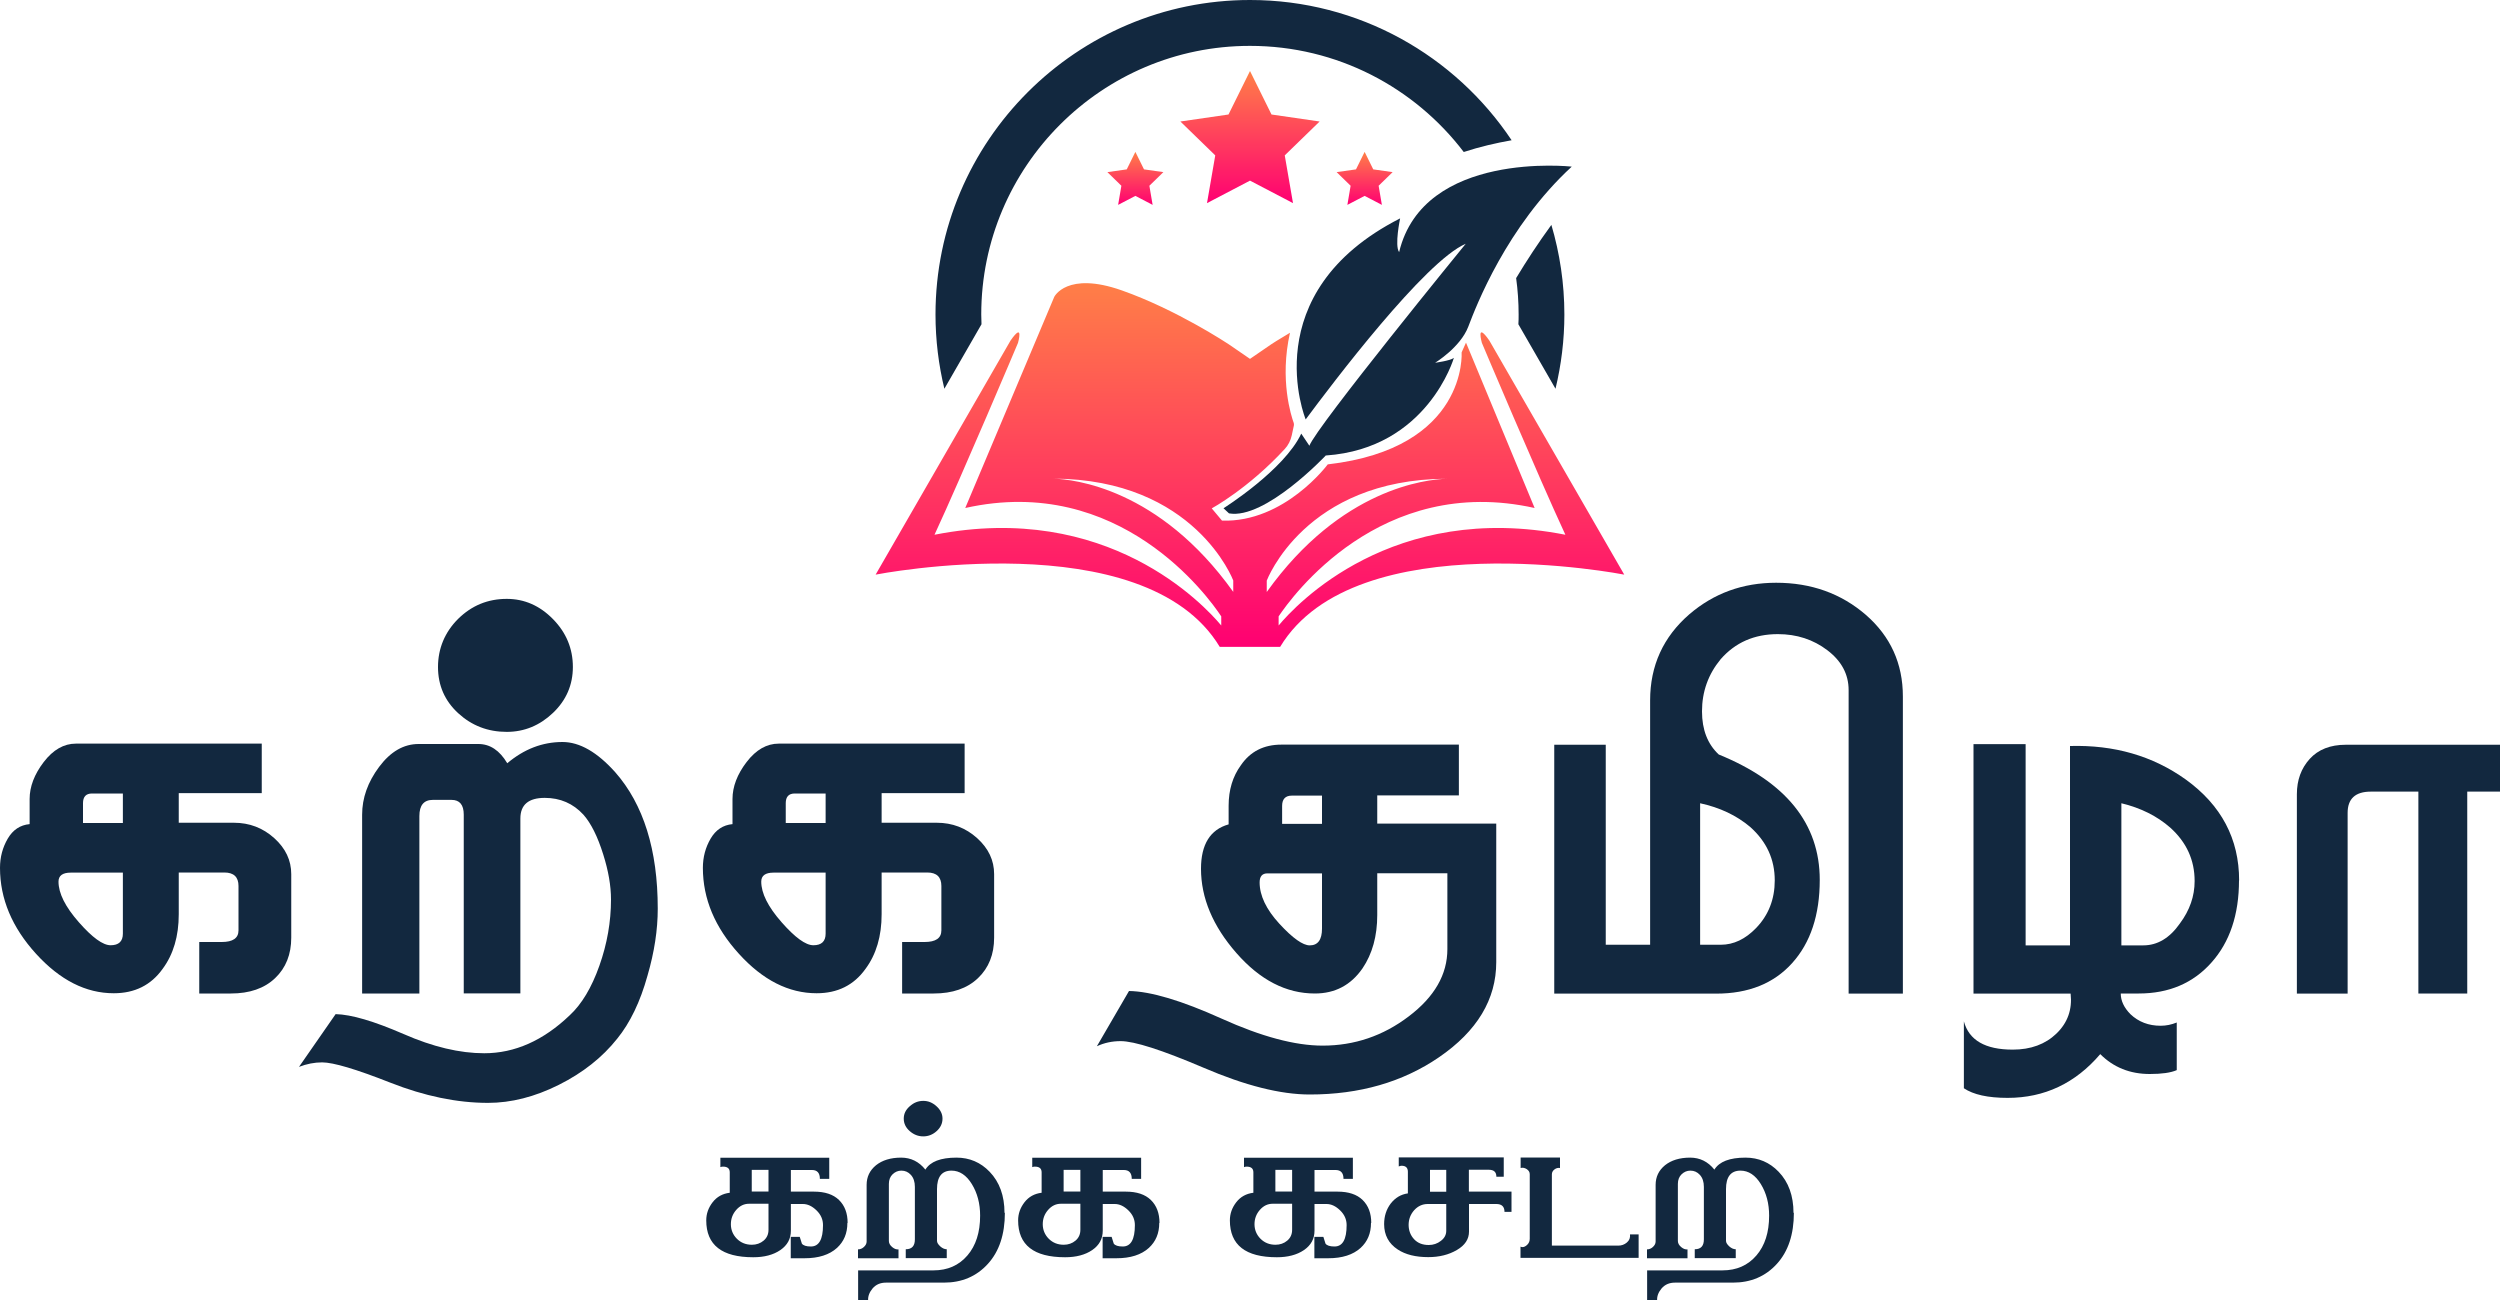
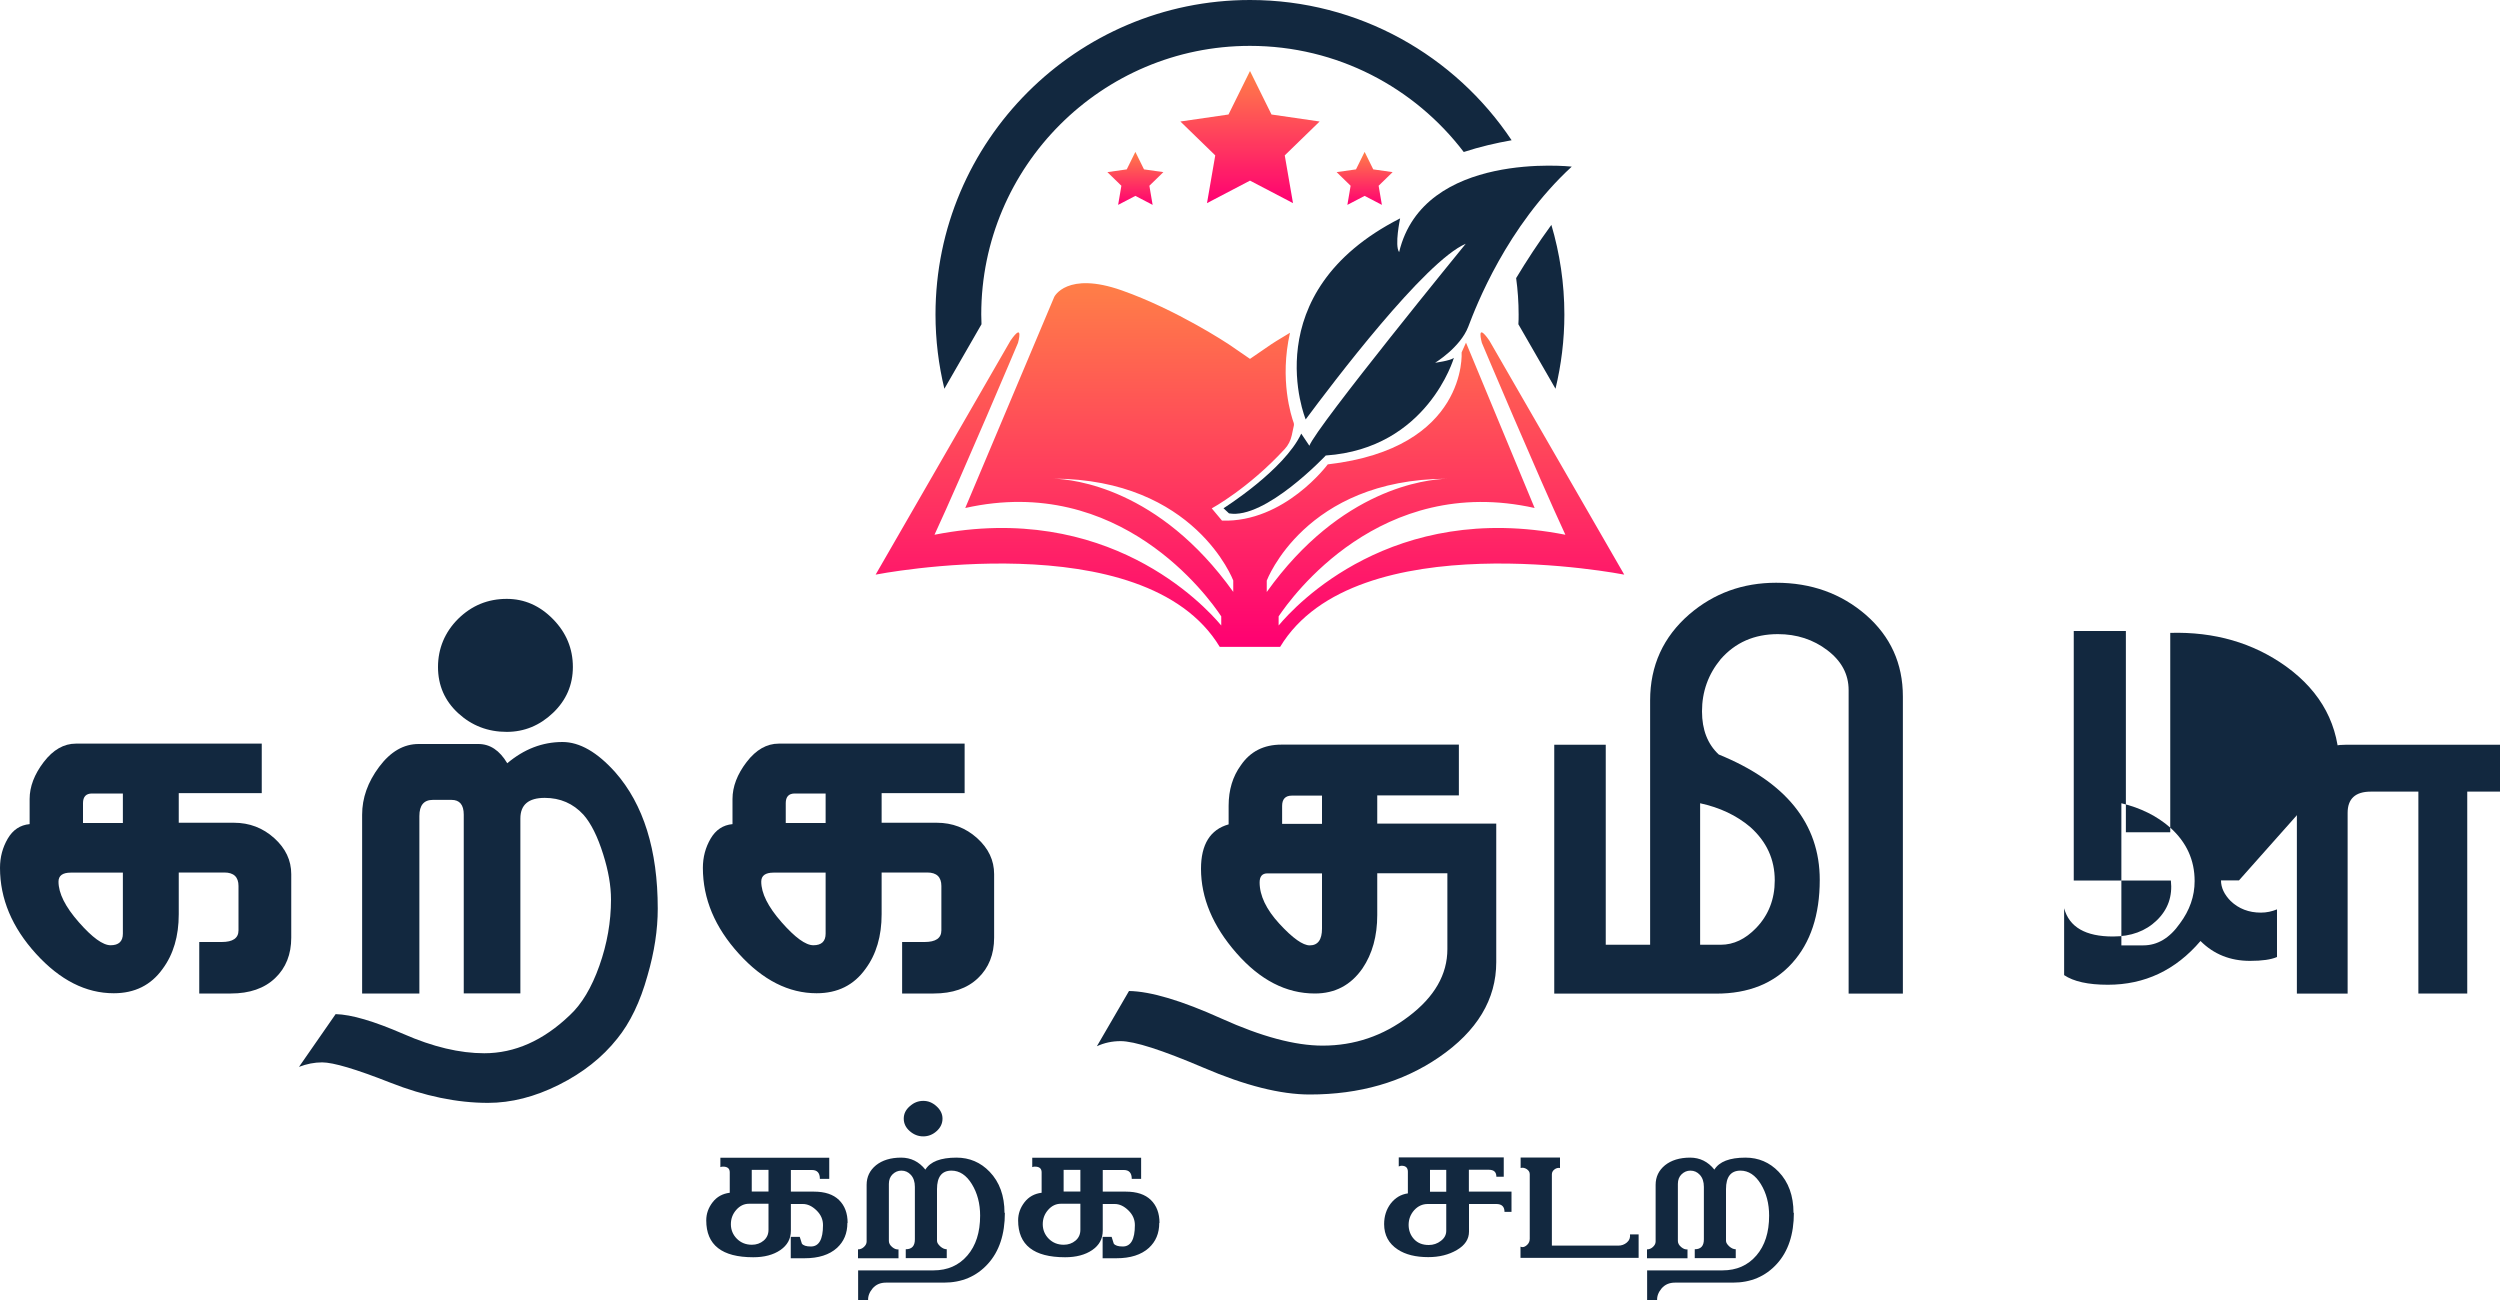
<svg xmlns="http://www.w3.org/2000/svg" xmlns:xlink="http://www.w3.org/1999/xlink" width="200" height="104.03" version="1.1" viewBox="0 0 200 104.03">
  <defs>
    <style>
      .cls-1 {
        fill: #12283f;
      }

      .cls-2 {
        fill: url(#linear-gradient-2);
      }

      .cls-3 {
        fill: url(#linear-gradient-4);
      }

      .cls-4 {
        fill: url(#linear-gradient-3);
      }

      .cls-5 {
        fill: url(#linear-gradient);
      }
    </style>
    <linearGradient id="linear-gradient" x1="100" y1="16.25" x2="100" y2="5.7" gradientUnits="userSpaceOnUse">
      <stop offset="0" stop-color="#ff0072" />
      <stop offset="1" stop-color="#ff7f47" />
    </linearGradient>
    <linearGradient id="linear-gradient-2" x1="90.83" y1="16.4" x2="90.83" y2="12.16" xlink:href="#linear-gradient" />
    <linearGradient id="linear-gradient-3" x1="109.17" y1="16.4" x2="109.17" y2="12.16" xlink:href="#linear-gradient" />
    <linearGradient id="linear-gradient-4" x1="100" y1="51.75" x2="100" y2="22.66" xlink:href="#linear-gradient" />
  </defs>
  <g>
    <g id="Layer_1">
      <g>
        <g>
          <g>
            <g>
              <g id="star">
                <path id="Path_773" class="cls-5" d="M100,14.45l-3.44,1.8.66-3.82-2.79-2.71,3.85-.56,1.72-3.48,1.72,3.48,3.85.56-2.79,2.71.66,3.82-3.44-1.8Z" />
              </g>
              <g id="star-2" data-name="star">
                <path id="Path_773-2" data-name="Path_773" class="cls-2" d="M90.83,15.67l-1.38.72.26-1.53-1.12-1.09,1.55-.22.69-1.4.69,1.4,1.55.22-1.12,1.09.26,1.53-1.38-.72Z" />
              </g>
              <g id="star-3" data-name="star">
                <path id="Path_773-3" data-name="Path_773" class="cls-4" d="M109.17,15.67l-1.38.72.26-1.53-1.12-1.09,1.55-.22.69-1.4.69,1.4,1.55.22-1.12,1.09.26,1.53-1.38-.72Z" />
              </g>
            </g>
            <g>
              <path class="cls-1" d="M100,3.67c6.97,0,13.17,3.33,17.1,8.49,1.28-.42,2.58-.72,3.83-.94-4.51-6.76-12.21-11.22-20.93-11.22-13.87,0-25.16,11.28-25.16,25.16,0,2.05.25,4.04.71,5.94l2.97-5.16c0-.26-.02-.52-.02-.78,0-11.85,9.64-21.49,21.49-21.49Z" />
              <path class="cls-1" d="M121.29,22.24c.13.95.2,1.93.2,2.92,0,.26,0,.52-.02.78l2.97,5.16c.46-1.91.71-3.9.71-5.94,0-2.49-.37-4.9-1.04-7.17-1.05,1.44-1.99,2.88-2.82,4.26Z" />
            </g>
            <path class="cls-3" d="M116.93,28.2s.51,7.66-10.71,8.95c0,0-3.45,4.66-8.46,4.5l-.82-.98s2.92-1.58,5.84-4.75c.28-.3.47-.68.56-1.09.07-.3.14-.63.17-.79.01-.07.01-.14-.01-.2-.2-.55-1.15-3.47-.3-7.22-.92.54-1.48.91-1.48.91l-1.72,1.18-1.72-1.18s-4.14-2.75-8.54-4.3c-4.4-1.55-5.4.52-5.4.52l-7.12,16.89c12.34-2.77,19.46,7.12,20.48,8.67v.73c-1.38-1.66-9.13-9.98-22.94-7.26,2.2-4.75,6.68-15.35,6.68-15.35,0,0,.5-1.76-.6-.18l-10.79,18.72s21.49-4.23,27.53,5.78h4.83c6.04-10.01,27.53-5.78,27.53-5.78l-10.79-18.72c-1.1-1.59-.6.18-.6.18,0,0,4.48,10.61,6.68,15.35-13.82-2.72-21.56,5.6-22.94,7.26v-.73c1.03-1.54,8.14-11.43,20.48-8.67l-5.49-13.23-.35.78ZM98.66,47.35c-5.93-8.3-12.78-9.01-14.4-9.06-.12,0-.24,0-.36,0,0,0,.12,0,.36,0,11.35.04,14.4,8.15,14.4,8.15v.91ZM101.34,46.45s3.04-8.11,14.4-8.15c.23,0,.36,0,.36,0-.12,0-.24,0-.36,0-1.62.05-8.47.76-14.4,9.06v-.91Z" />
          </g>
          <path class="cls-1" d="M116.31,28.63c-.28.23-1.5.39-1.5.39,0,0,2.01-1.22,2.65-2.88.63-1.66,3.06-8,8.28-12.81,0,0-11.86-1.32-13.81,6.84-.38-.53.08-2.7.08-2.7-11.71,5.96-7.56,16.07-7.56,16.07,0,0,0,.01,0,.02,2.12-2.86,9.53-12.66,12.81-14.06,0,0-11.92,14.6-12.51,16.16l-.65-.97c-1.37,2.92-6.22,5.97-6.22,5.97l.44.41c2.9.51,7.74-4.63,7.74-4.63,8.15-.56,10.25-7.81,10.25-7.81Z" />
        </g>
        <g>
          <g>
            <path class="cls-1" d="M23.3,75.01c0,1.34-.43,2.42-1.29,3.24-.86.82-2.04,1.23-3.55,1.23h-2.52v-4.12h1.8c.89,0,1.34-.31,1.34-.93v-3.55c0-.72-.38-1.08-1.13-1.08h-3.65v3.34c0,1.75-.43,3.21-1.29,4.37-.93,1.3-2.23,1.95-3.91,1.95-2.23,0-4.3-1.05-6.22-3.16-1.92-2.11-2.88-4.4-2.88-6.87,0-.86.21-1.64.62-2.34.41-.7.99-1.09,1.75-1.16v-2.01c0-.99.38-1.98,1.13-2.96.75-.98,1.61-1.47,2.57-1.47h14.87v3.96h-6.64v2.37h4.42c1.23,0,2.31.41,3.22,1.23.91.82,1.36,1.78,1.36,2.88v5.04ZM9.83,74.7v-4.89h-4.17c-.65,0-.98.24-.98.72,0,.93.54,2.01,1.62,3.24s1.93,1.85,2.55,1.85c.65,0,.98-.31.98-.93ZM9.83,65.85v-2.37h-2.47c-.48,0-.72.26-.72.77v1.59h3.19Z" />
            <path class="cls-1" d="M52.62,72.7c0,1.68-.27,3.46-.82,5.35-.58,2.09-1.39,3.77-2.42,5.04-1.2,1.51-2.76,2.74-4.68,3.7-1.92.96-3.81,1.44-5.66,1.44-2.47,0-5.08-.54-7.82-1.62-2.74-1.08-4.56-1.62-5.45-1.62-.62,0-1.23.12-1.85.36l2.93-4.22c1.27.03,3.08.57,5.43,1.59,2.35,1.03,4.5,1.54,6.46,1.54,2.43,0,4.72-1.01,6.84-3.04.96-.89,1.75-2.21,2.37-3.96.62-1.75.93-3.52.93-5.3,0-1.1-.21-2.3-.62-3.6-.45-1.44-.98-2.5-1.59-3.19-.82-.89-1.85-1.34-3.09-1.34-1.3,0-1.95.55-1.95,1.65v13.99h-4.53v-14.3c0-.79-.33-1.18-.98-1.18h-1.49c-.72,0-1.08.43-1.08,1.29v14.2h-4.58v-14.3c0-1.34.45-2.61,1.36-3.83.91-1.22,1.96-1.83,3.16-1.83h4.78c.93,0,1.7.51,2.31,1.54,1.34-1.13,2.81-1.7,4.42-1.7,1.37,0,2.78.81,4.22,2.42,2.26,2.57,3.4,6.21,3.4,10.91ZM45.83,53.35c0,1.44-.53,2.67-1.59,3.68-1.06,1.01-2.3,1.52-3.7,1.52-1.51,0-2.8-.5-3.88-1.49-1.08-.99-1.62-2.23-1.62-3.7s.54-2.79,1.62-3.86c1.08-1.06,2.37-1.59,3.88-1.59,1.41,0,2.64.54,3.7,1.62,1.06,1.08,1.59,2.36,1.59,3.83Z" />
            <path class="cls-1" d="M79.53,75.01c0,1.34-.43,2.42-1.29,3.24-.86.82-2.04,1.23-3.55,1.23h-2.52v-4.12h1.8c.89,0,1.34-.31,1.34-.93v-3.55c0-.72-.38-1.08-1.13-1.08h-3.65v3.34c0,1.75-.43,3.21-1.29,4.37-.93,1.3-2.23,1.95-3.91,1.95-2.23,0-4.31-1.05-6.22-3.16-1.92-2.11-2.88-4.4-2.88-6.87,0-.86.21-1.64.62-2.34.41-.7.99-1.09,1.75-1.16v-2.01c0-.99.38-1.98,1.13-2.96.75-.98,1.61-1.47,2.57-1.47h14.87v3.96h-6.64v2.37h4.42c1.23,0,2.31.41,3.22,1.23.91.82,1.36,1.78,1.36,2.88v5.04ZM66.05,74.7v-4.89h-4.17c-.65,0-.98.24-.98.72,0,.93.54,2.01,1.62,3.24s1.93,1.85,2.55,1.85c.65,0,.98-.31.98-.93ZM66.05,65.85v-2.37h-2.47c-.48,0-.72.26-.72.77v1.59h3.19Z" />
            <path class="cls-1" d="M119.7,76.97c0,2.98-1.53,5.52-4.58,7.61-2.91,1.99-6.36,2.98-10.34,2.98-2.33,0-5.16-.71-8.49-2.14-3.33-1.42-5.54-2.13-6.64-2.13-.69,0-1.32.14-1.9.41l2.57-4.42c1.75.03,4.22.77,7.41,2.21,3.19,1.44,5.88,2.16,8.08,2.16,2.54,0,4.84-.78,6.89-2.34,2.06-1.56,3.09-3.35,3.09-5.38v-6.07h-5.61v3.34c0,1.68-.39,3.1-1.18,4.27-.93,1.34-2.2,2.01-3.81,2.01-2.3,0-4.39-1.08-6.28-3.24-1.89-2.16-2.83-4.41-2.83-6.74,0-1.95.74-3.14,2.21-3.55v-1.49c0-1.27.33-2.35.98-3.24.75-1.1,1.83-1.65,3.24-1.65h14.2v4.06h-6.53v2.26h9.52v11.06ZM105.76,74.29v-4.42h-4.37c-.41,0-.62.24-.62.72,0,1.06.53,2.17,1.59,3.32s1.87,1.72,2.42,1.72c.65,0,.98-.45.98-1.34ZM105.76,65.91v-2.26h-2.42c-.51,0-.77.28-.77.82v1.44h3.19Z" />
            <path class="cls-1" d="M152.21,79.49h-4.32v-24.28c0-1.27-.57-2.33-1.7-3.19-1.13-.86-2.45-1.29-3.96-1.29-1.89,0-3.41.67-4.58,2.01-.99,1.2-1.49,2.59-1.49,4.17,0,1.47.45,2.62,1.34,3.45,5.38,2.19,8.08,5.54,8.08,10.03,0,2.81-.74,5.03-2.21,6.66-1.47,1.63-3.5,2.44-6.07,2.44h-12.96v-19.91h4.12v16h3.55v-19.55c0-2.78,1.05-5.08,3.14-6.89,1.96-1.68,4.27-2.52,6.94-2.52,2.81,0,5.2.86,7.18,2.57,1.97,1.72,2.96,3.89,2.96,6.53v23.77ZM141.98,70.43c0-1.68-.65-3.1-1.96-4.27-1.1-.93-2.44-1.56-4.01-1.9v11.32h1.65c1.03,0,1.97-.45,2.83-1.34.99-1.03,1.49-2.3,1.49-3.81Z" />
-             <path class="cls-1" d="M179.12,70.43c0,2.74-.74,4.94-2.21,6.58-1.47,1.65-3.41,2.47-5.81,2.47h-1.44c0,.58.26,1.13.77,1.65.65.62,1.46.93,2.42.93.45,0,.87-.09,1.29-.26v3.81c-.48.21-1.2.31-2.16.31-1.58,0-2.9-.53-3.96-1.59-1.99,2.33-4.46,3.5-7.41,3.5-1.58,0-2.74-.26-3.5-.77v-5.35c.41,1.51,1.71,2.26,3.91,2.26,1.44,0,2.61-.43,3.5-1.29.89-.86,1.27-1.92,1.13-3.19h-7.77v-19.96h4.17v16.1h3.55v-15.95c3.53-.1,6.62.79,9.26,2.68,2.85,2.06,4.27,4.75,4.27,8.08ZM175.57,70.48c0-1.68-.65-3.1-1.95-4.27-1.06-.93-2.37-1.58-3.91-1.95v11.37h1.75c1.13,0,2.11-.58,2.93-1.75.79-1.06,1.18-2.19,1.18-3.39Z" />
+             <path class="cls-1" d="M179.12,70.43h-1.44c0,.58.26,1.13.77,1.65.65.62,1.46.93,2.42.93.45,0,.87-.09,1.29-.26v3.81c-.48.21-1.2.31-2.16.31-1.58,0-2.9-.53-3.96-1.59-1.99,2.33-4.46,3.5-7.41,3.5-1.58,0-2.74-.26-3.5-.77v-5.35c.41,1.51,1.71,2.26,3.91,2.26,1.44,0,2.61-.43,3.5-1.29.89-.86,1.27-1.92,1.13-3.19h-7.77v-19.96h4.17v16.1h3.55v-15.95c3.53-.1,6.62.79,9.26,2.68,2.85,2.06,4.27,4.75,4.27,8.08ZM175.57,70.48c0-1.68-.65-3.1-1.95-4.27-1.06-.93-2.37-1.58-3.91-1.95v11.37h1.75c1.13,0,2.11-.58,2.93-1.75.79-1.06,1.18-2.19,1.18-3.39Z" />
            <path class="cls-1" d="M200,63.33h-2.62v16.15h-3.91v-16.15h-3.81c-1.23,0-1.85.57-1.85,1.7v14.46h-4.06v-15.95c0-1.13.34-2.07,1.03-2.83.68-.75,1.65-1.13,2.88-1.13h12.35v3.76Z" />
          </g>
          <g>
            <path class="cls-1" d="M67.79,97.83c0,.84-.28,1.5-.84,2.01-.6.54-1.46.82-2.58.82h-1.11v-1.71h.72c.06.18.11.36.17.54.11.15.35.23.72.23.65,0,.97-.57.97-1.71,0-.45-.17-.84-.52-1.18-.35-.34-.71-.51-1.09-.51h-.96v2.13c0,.66-.28,1.17-.85,1.56-.56.38-1.28.57-2.16.57-2.51,0-3.76-.98-3.76-2.95,0-.53.17-1.01.51-1.45.34-.44.8-.69,1.37-.76v-1.63c0-.31-.18-.46-.54-.46-.07,0-.14.01-.21.04v-.75h8.71v1.69h-.75c0-.47-.21-.71-.63-.71h-1.69v1.73h1.84c.88,0,1.55.22,2.01.67.46.45.69,1.06.69,1.84ZM61.48,98.38v-2.08h-1.56c-.39,0-.73.16-1.02.49-.29.33-.43.71-.43,1.15s.16.84.48,1.16c.32.32.72.48,1.2.48.36,0,.68-.11.94-.33.26-.22.39-.51.39-.87ZM61.48,95.32v-1.73h-1.34v1.73h1.34Z" />
            <path class="cls-1" d="M80.39,97.02c0,1.72-.45,3.09-1.36,4.09-.91,1-2.08,1.5-3.52,1.5h-4.63c-.45,0-.8.15-1.07.46-.26.31-.38.63-.36.96h-.8v-2.4h6.03c1.13,0,2.03-.4,2.71-1.19.68-.79,1.02-1.85,1.02-3.19,0-.96-.22-1.8-.66-2.52-.44-.72-.99-1.08-1.63-1.08-.77,0-1.16.49-1.16,1.48v4.14c0,.14.09.28.26.44.17.15.34.23.52.23v.71h-3.28v-.71c.49,0,.73-.26.73-.79v-4.2c0-.41-.11-.73-.32-.96-.21-.23-.46-.34-.76-.34-.27,0-.5.1-.7.29-.2.19-.3.45-.3.77v4.57c0,.18.09.34.27.49.18.15.35.2.5.18v.71h-3.24v-.71c.17,0,.33-.06.47-.19s.22-.27.22-.44v-4.53c0-.64.25-1.16.75-1.57.5-.4,1.17-.61,2.01-.61.78,0,1.43.32,1.94.96.39-.64,1.22-.96,2.49-.96,1.04,0,1.93.38,2.65,1.13.79.82,1.19,1.92,1.19,3.29ZM75.4,89.49c0,.39-.16.72-.47,1-.31.28-.67.42-1.07.42s-.76-.14-1.08-.42c-.32-.28-.48-.61-.48-1s.16-.71.48-.99c.32-.29.68-.43,1.08-.43s.74.14,1.06.43c.32.29.48.62.48.99Z" />
            <path class="cls-1" d="M92.74,97.83c0,.84-.28,1.5-.84,2.01-.6.54-1.46.82-2.58.82h-1.11v-1.71h.72c.06.18.11.36.17.54.11.15.35.23.72.23.65,0,.97-.57.97-1.71,0-.45-.17-.84-.52-1.18-.35-.34-.71-.51-1.09-.51h-.96v2.13c0,.66-.28,1.17-.85,1.56-.56.38-1.29.57-2.16.57-2.51,0-3.76-.98-3.76-2.95,0-.53.17-1.01.51-1.45.34-.44.8-.69,1.37-.76v-1.63c0-.31-.18-.46-.54-.46-.07,0-.14.01-.21.04v-.75h8.71v1.69h-.75c0-.47-.21-.71-.63-.71h-1.69v1.73h1.84c.88,0,1.55.22,2.01.67.46.45.69,1.06.69,1.84ZM86.43,98.38v-2.08h-1.56c-.39,0-.73.16-1.02.49-.29.33-.43.71-.43,1.15s.16.84.48,1.16c.32.32.72.48,1.2.48.36,0,.68-.11.94-.33s.39-.51.39-.87ZM86.43,95.32v-1.73h-1.34v1.73h1.34Z" />
-             <path class="cls-1" d="M109.68,97.83c0,.84-.28,1.5-.84,2.01-.6.54-1.46.82-2.58.82h-1.11v-1.71h.72c.06.18.11.36.17.54.11.15.35.23.72.23.65,0,.97-.57.97-1.71,0-.45-.17-.84-.52-1.18-.35-.34-.71-.51-1.09-.51h-.96v2.13c0,.66-.28,1.17-.85,1.56-.56.38-1.29.57-2.16.57-2.51,0-3.76-.98-3.76-2.95,0-.53.17-1.01.51-1.45.34-.44.8-.69,1.37-.76v-1.63c0-.31-.18-.46-.54-.46-.07,0-.14.01-.21.04v-.75h8.71v1.69h-.75c0-.47-.21-.71-.63-.71h-1.69v1.73h1.84c.88,0,1.55.22,2.01.67.46.45.69,1.06.69,1.84ZM103.37,98.38v-2.08h-1.56c-.39,0-.73.16-1.02.49-.29.33-.43.71-.43,1.15s.16.84.48,1.16c.32.32.72.48,1.2.48.36,0,.68-.11.94-.33s.39-.51.39-.87ZM103.37,95.32v-1.73h-1.34v1.73h1.34Z" />
            <path class="cls-1" d="M120.92,96.95h-.56c0-.42-.22-.63-.65-.63h-2.19v2.21c0,.6-.32,1.09-.97,1.47-.65.38-1.41.57-2.29.57-1,0-1.82-.2-2.44-.61-.72-.47-1.09-1.15-1.09-2.03,0-.64.18-1.19.53-1.65.36-.46.81-.73,1.37-.81v-1.73c0-.32-.17-.48-.5-.48-.08,0-.16.02-.23.06v-.73h8.4v1.55h-.59c0-.38-.2-.56-.61-.56h-1.59v1.75h3.41v1.61ZM115.7,98.45v-2.13h-1.48c-.43,0-.79.17-1.09.5-.29.33-.44.72-.44,1.17s.15.84.44,1.15c.29.31.68.46,1.17.46.36,0,.69-.11.97-.33.29-.22.43-.49.43-.81ZM115.7,95.34v-1.75h-1.3v1.75h1.3Z" />
            <path class="cls-1" d="M131.08,100.63h-9.44v-.9s.09.04.15.04c.14,0,.27-.07.4-.2.13-.13.19-.29.19-.47v-5.16c0-.17-.08-.3-.24-.41-.16-.1-.32-.14-.49-.09v-.84h3.15v.84c-.16-.03-.31.01-.45.12-.13.1-.2.23-.2.39v5.7h5.31c.26,0,.49-.08.69-.25s.28-.38.25-.65h.69v1.88Z" />
            <path class="cls-1" d="M143.51,97.02c0,1.72-.45,3.09-1.36,4.09-.91,1-2.08,1.5-3.52,1.5h-4.63c-.45,0-.8.15-1.07.46-.26.31-.38.63-.36.96h-.8v-2.4h6.03c1.13,0,2.03-.4,2.71-1.19.68-.79,1.02-1.85,1.02-3.19,0-.96-.22-1.8-.66-2.52-.44-.72-.99-1.08-1.63-1.08-.77,0-1.16.49-1.16,1.48v4.14c0,.14.09.28.26.44.17.15.34.23.52.23v.71h-3.28v-.71c.49,0,.73-.26.73-.79v-4.2c0-.41-.11-.73-.32-.96-.21-.23-.46-.34-.76-.34-.27,0-.5.1-.7.29-.2.19-.3.45-.3.77v4.57c0,.18.09.34.27.49.18.15.35.2.5.18v.71h-3.24v-.71c.17,0,.33-.06.47-.19s.22-.27.22-.44v-4.53c0-.64.25-1.16.75-1.57.5-.4,1.17-.61,2.01-.61.78,0,1.43.32,1.94.96.39-.64,1.22-.96,2.49-.96,1.04,0,1.93.38,2.65,1.13.79.82,1.19,1.92,1.19,3.29Z" />
          </g>
        </g>
      </g>
    </g>
  </g>
</svg>